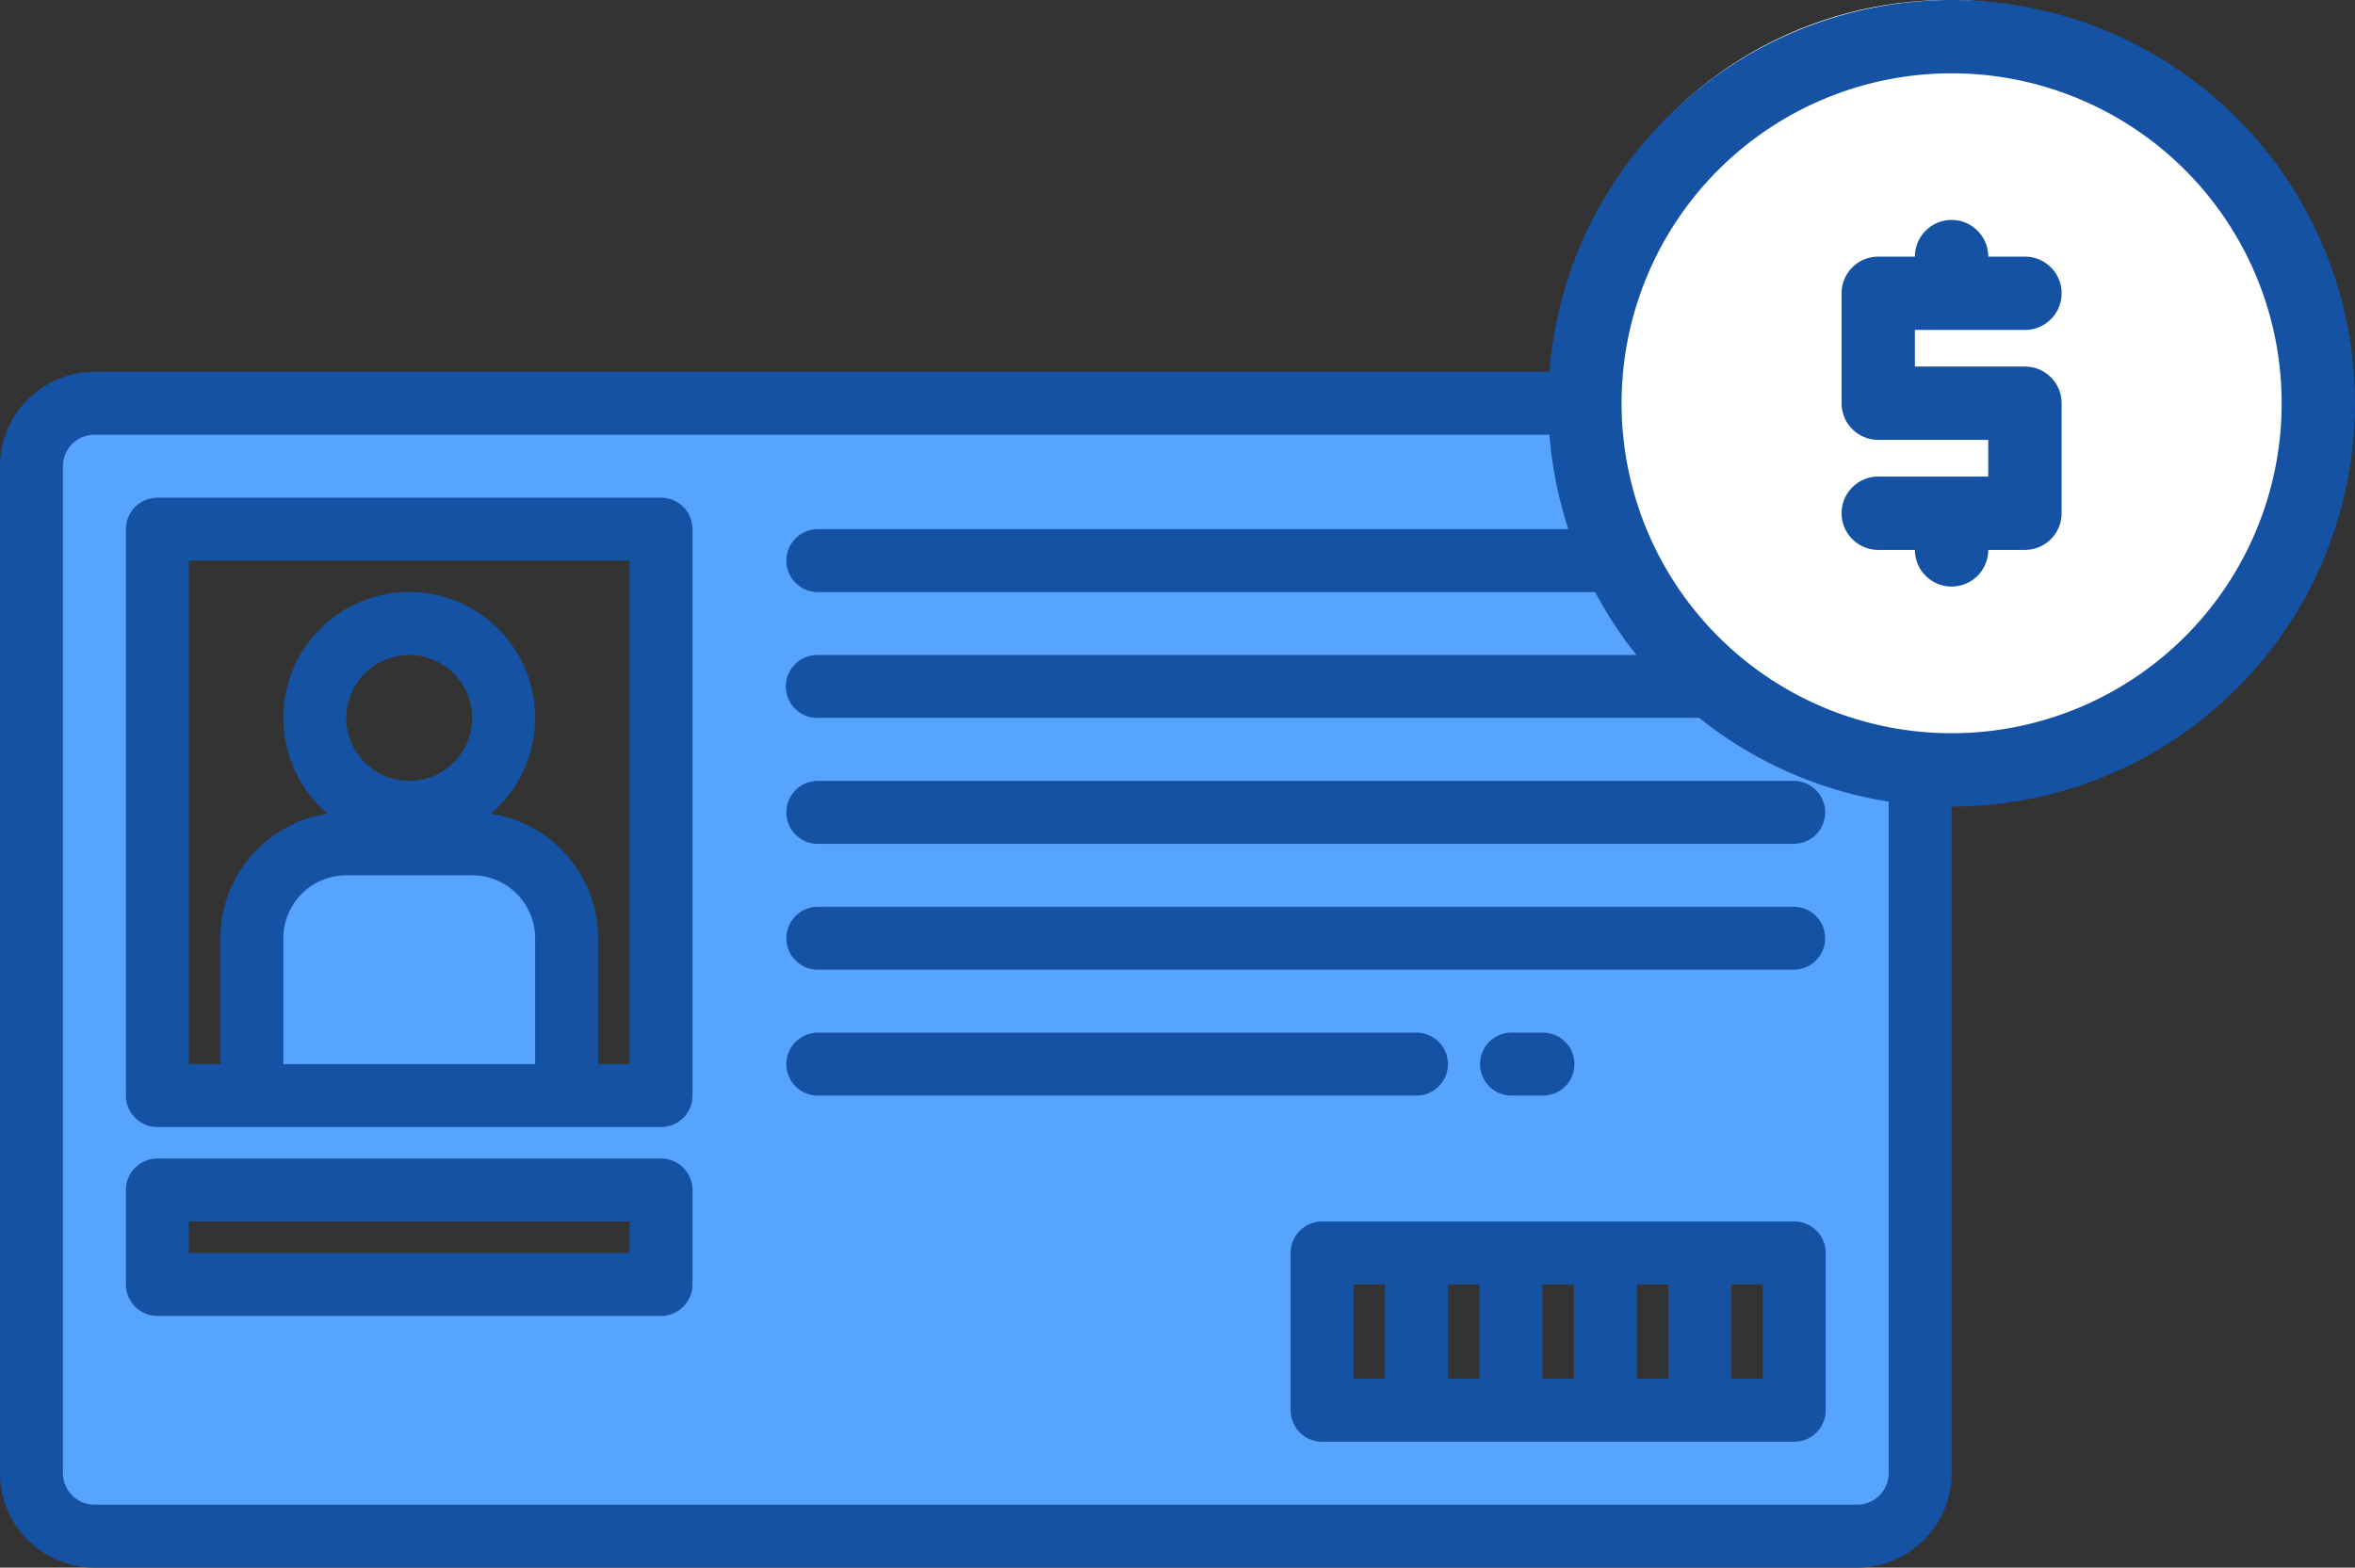
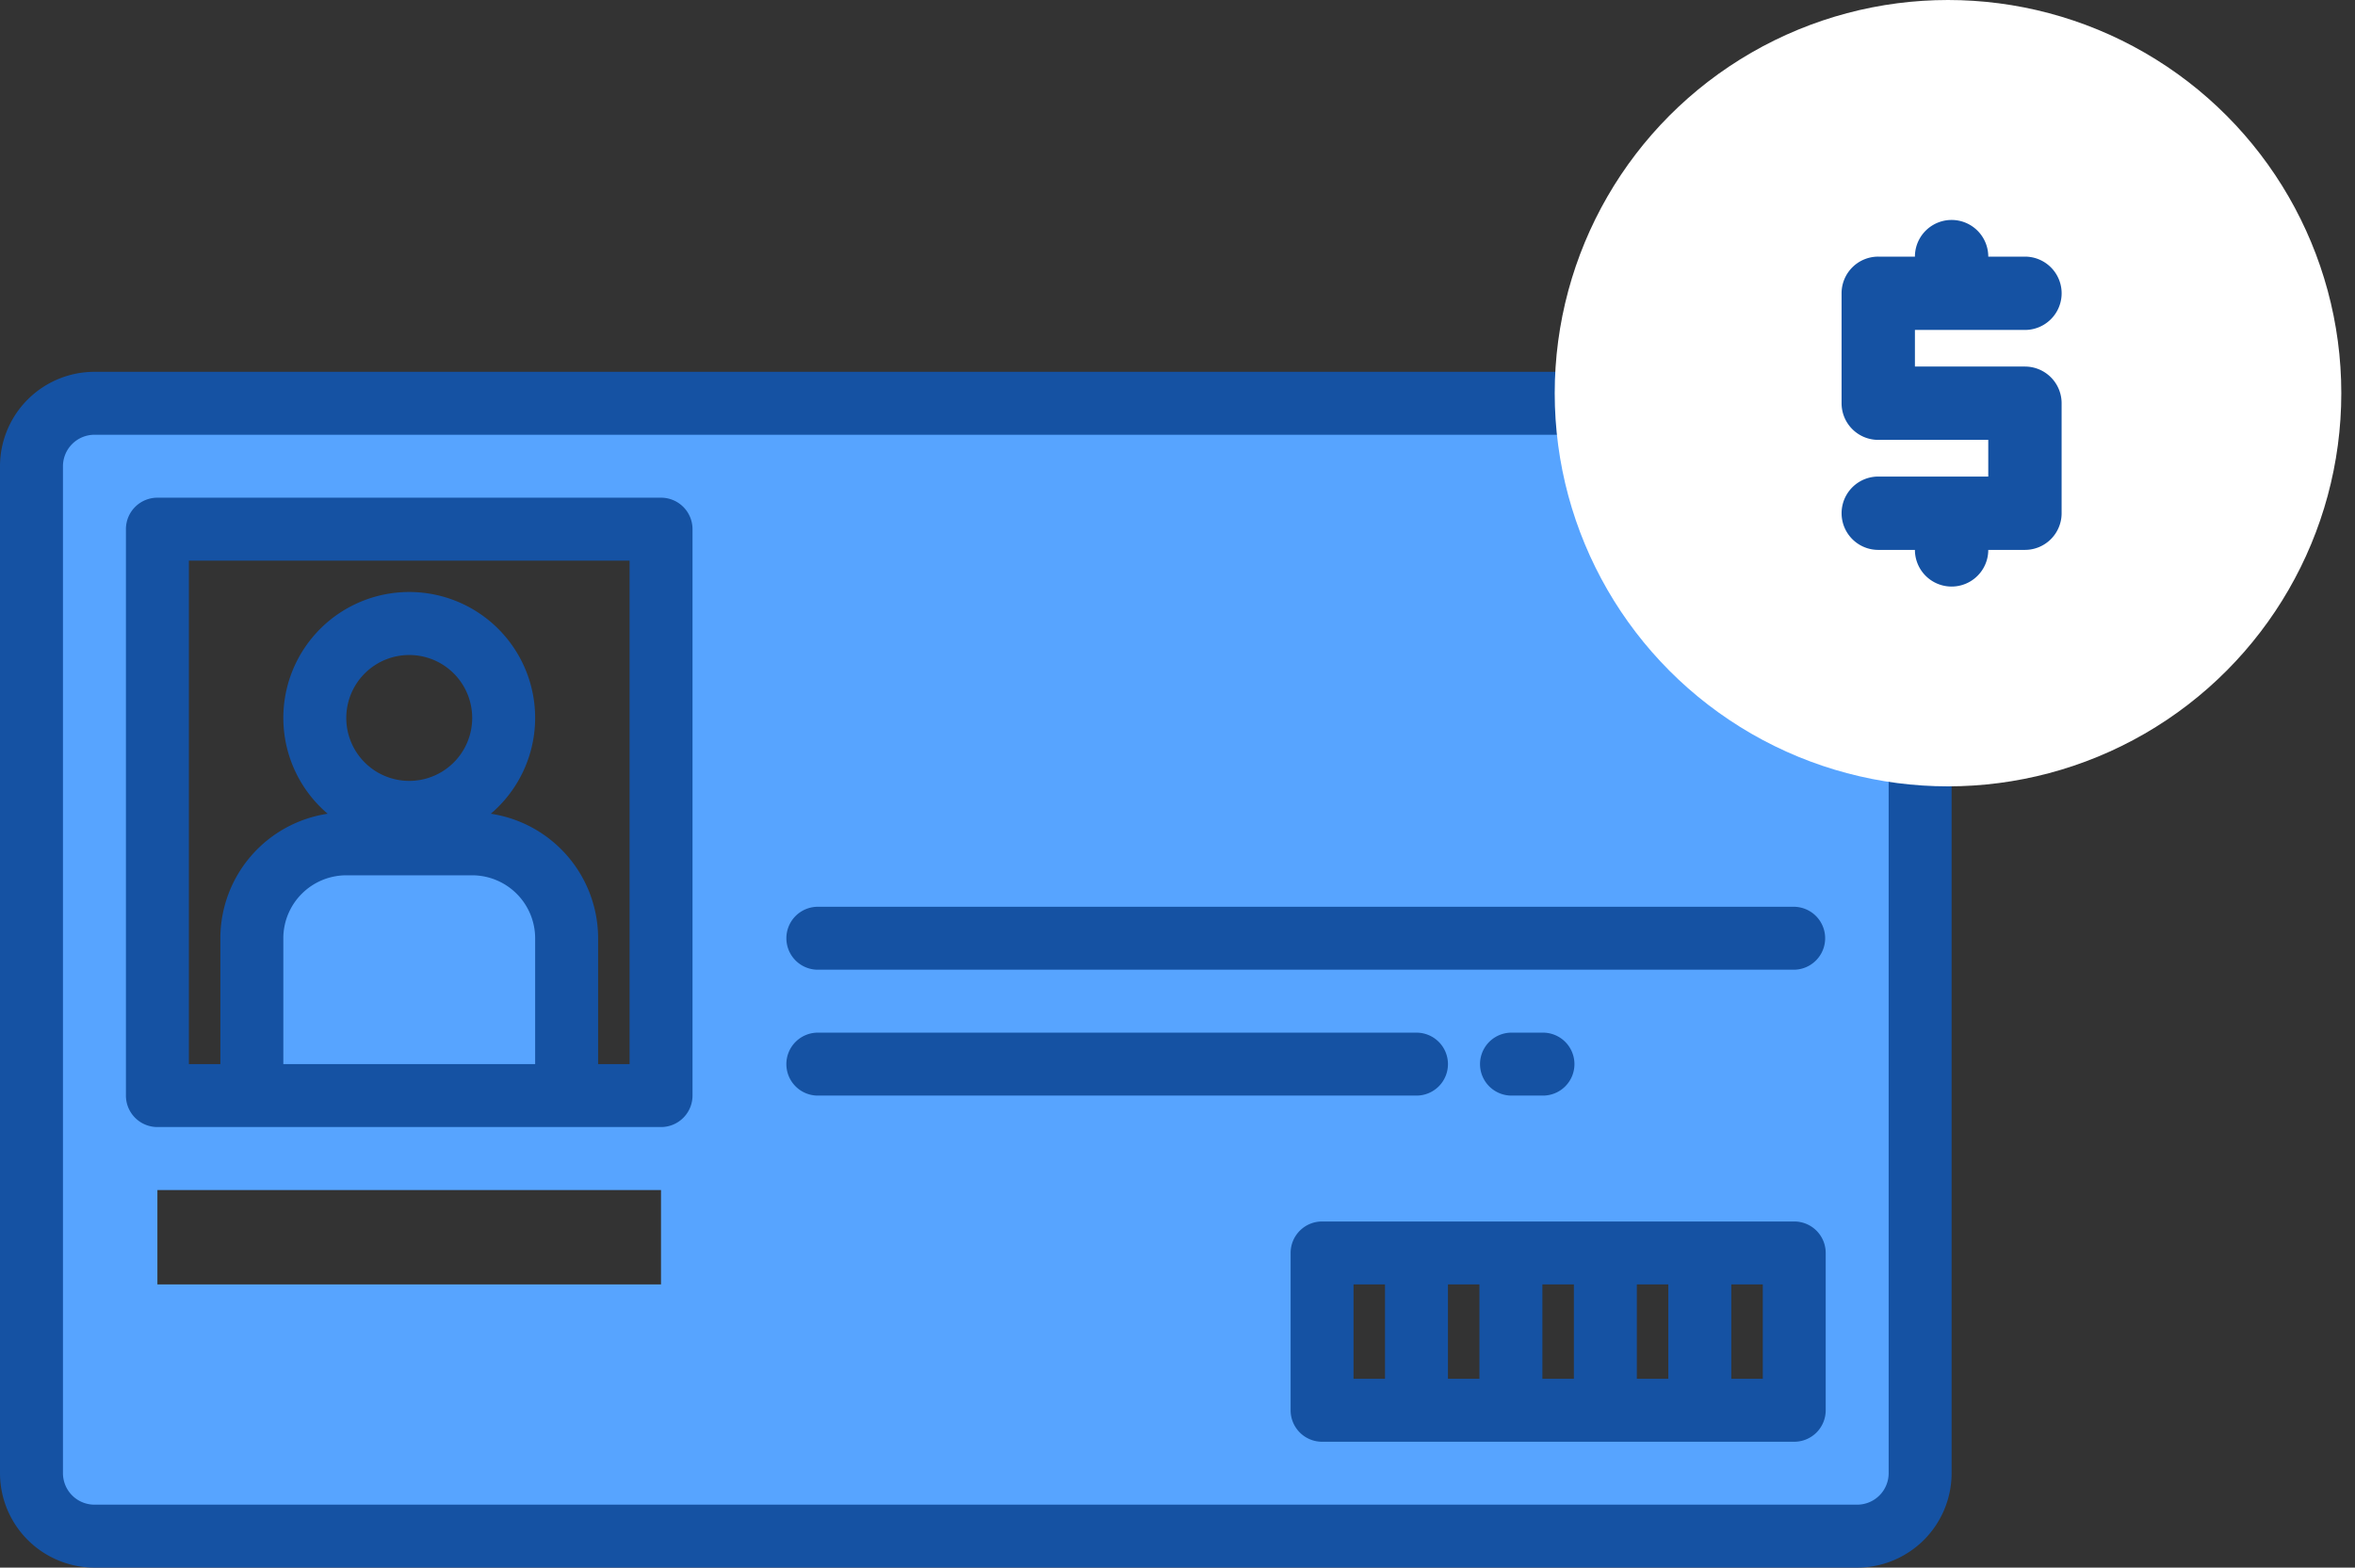
<svg xmlns="http://www.w3.org/2000/svg" width="235.928" height="157.089" viewBox="0 0 235.928 157.089">
  <rect x="0" y="0" width="235.928" height="157.089" fill="#333333" stroke="none" />
  <g id="Group_608" data-name="Group 608" transform="translate(-349.959 -3586.015)">
    <g id="Group_340" data-name="Group 340" transform="translate(353.112 3626.427)">
      <path id="Path_3573" data-name="Path 3573" d="M1592.609,67.878H1416.014a6.307,6.307,0,0,0-6.307,6.307V175.094a6.307,6.307,0,0,0,6.307,6.307h176.594a6.307,6.307,0,0,0,6.307-6.307V74.185A6.307,6.307,0,0,0,1592.609,67.878Zm-119.833,88.3h-50.454v-9.461h50.454Zm0-18.922h-9.457V121.486a9.469,9.469,0,0,0-9.461-9.461h-12.614a9.464,9.464,0,0,0-9.461,9.461v15.768h-9.46V80.492h50.454ZM1586.3,168.787H1539V153.022h47.3Z" transform="translate(-1409.707 -67.878)" fill="#57a4ff" />
      <path id="Path_3574" data-name="Path 3574" d="M1438.8,81.919h-12.614a9.464,9.464,0,0,0-9.461,9.461v15.768h31.536V91.38A9.468,9.468,0,0,0,1438.8,81.919Z" transform="translate(-1394.653 -37.772)" fill="#57a4ff" />
      <path id="Path_3575" data-name="Path 3575" d="M1448.264,91.38v15.768h-31.536V91.38a9.464,9.464,0,0,1,9.461-9.461H1438.8A9.468,9.468,0,0,1,1448.264,91.38Z" transform="translate(-1394.653 -37.772)" fill="#57a4ff" />
    </g>
    <g id="Group_342" data-name="Group 342" transform="translate(349.959 3623.274)">
      <path id="Path_3587" data-name="Path 3587" d="M1594.76,66.875H1418.165a9.475,9.475,0,0,0-9.461,9.461V177.244a9.475,9.475,0,0,0,9.461,9.461H1594.76a9.473,9.473,0,0,0,9.46-9.461V76.336A9.473,9.473,0,0,0,1594.76,66.875Zm3.153,110.369a3.157,3.157,0,0,1-3.153,3.154H1418.165a3.158,3.158,0,0,1-3.154-3.154V76.336a3.16,3.16,0,0,1,3.154-3.154H1594.76a3.159,3.159,0,0,1,3.153,3.154Z" transform="translate(-1408.704 -66.875)" fill="#1552a3" />
      <path id="Path_3588" data-name="Path 3588" d="M1466.324,70.887H1415.87a3.154,3.154,0,0,0-3.154,3.154V130.8a3.154,3.154,0,0,0,3.154,3.154h50.454a3.154,3.154,0,0,0,3.154-3.154V74.041A3.154,3.154,0,0,0,1466.324,70.887Zm-12.611,56.762h-25.228V115.034a6.317,6.317,0,0,1,6.307-6.307h12.614a6.318,6.318,0,0,1,6.307,6.307Zm-18.921-34.69a6.307,6.307,0,1,1,6.307,6.307A6.306,6.306,0,0,1,1434.792,92.959Zm28.382,34.69h-3.153V115.034a12.636,12.636,0,0,0-10.75-12.476,12.613,12.613,0,1,0-16.344,0,12.631,12.631,0,0,0-10.75,12.476v12.614h-3.153V77.194h44.15Z" transform="translate(-1400.101 -58.273)" fill="#1552a3" />
      <path id="Path_3589" data-name="Path 3589" d="M1500.281,93.955h-47.3a3.153,3.153,0,0,0-3.153,3.154v15.765a3.153,3.153,0,0,0,3.153,3.154h47.3a3.153,3.153,0,0,0,3.153-3.154V97.109A3.153,3.153,0,0,0,1500.281,93.955Zm-25.229,6.307h3.154v9.458h-3.154Zm-6.307,9.458h-3.154v-9.458h3.154Zm15.769-9.458h3.153v9.458h-3.153Zm-28.383,0h3.154v9.458h-3.154Zm41,9.458h-3.154v-9.458h3.154Z" transform="translate(-1320.532 -8.811)" fill="#1552a3" />
-       <path id="Path_3590" data-name="Path 3590" d="M1534.69,71.89h-97.758a3.154,3.154,0,1,0,0,6.307h97.758a3.154,3.154,0,0,0,0-6.307Z" transform="translate(-1354.941 -56.122)" fill="#1552a3" />
-       <path id="Path_3591" data-name="Path 3591" d="M1534.69,75.9h-97.758a3.152,3.152,0,1,0,0,6.3h97.758a3.152,3.152,0,1,0,0-6.3Z" transform="translate(-1354.941 -47.52)" fill="#1552a3" />
-       <path id="Path_3592" data-name="Path 3592" d="M1534.69,79.913h-97.758a3.154,3.154,0,1,0,0,6.307h97.758a3.154,3.154,0,0,0,0-6.307Z" transform="translate(-1354.941 -38.919)" fill="#1552a3" />
      <path id="Path_3593" data-name="Path 3593" d="M1534.69,83.925h-97.758a3.154,3.154,0,1,0,0,6.307h97.758a3.154,3.154,0,0,0,0-6.307Z" transform="translate(-1354.941 -30.317)" fill="#1552a3" />
      <path id="Path_3594" data-name="Path 3594" d="M1500,91.091a3.153,3.153,0,0,0-3.153-3.154h-59.916a3.154,3.154,0,1,0,0,6.307h59.916A3.153,3.153,0,0,0,1500,91.091Z" transform="translate(-1354.941 -21.715)" fill="#1552a3" />
      <path id="Path_3595" data-name="Path 3595" d="M1462.15,94.244a3.154,3.154,0,1,0,0-6.307H1459a3.154,3.154,0,0,0,0,6.307Z" transform="translate(-1307.63 -21.715)" fill="#1552a3" />
-       <path id="Path_3596" data-name="Path 3596" d="M1466.324,91.949H1415.87a3.154,3.154,0,0,0-3.154,3.154v9.461a3.154,3.154,0,0,0,3.154,3.154h50.454a3.154,3.154,0,0,0,3.154-3.154V95.1A3.154,3.154,0,0,0,1466.324,91.949Zm-3.15,9.461h-44.15V98.256h44.15Z" transform="translate(-1400.101 -13.112)" fill="#1552a3" />
    </g>
    <g id="Group_343" data-name="Group 343" transform="translate(505.063 3586.015)">
      <ellipse id="Ellipse_56" data-name="Ellipse 56" cx="39.401" cy="39.4" rx="39.401" ry="39.4" transform="translate(0.65)" fill="#fff" />
-       <path id="Path_3597" data-name="Path 3597" d="M1538.859,95.437a40.412,40.412,0,1,0-40.412,40.412A40.412,40.412,0,0,0,1538.859,95.437ZM1498.447,128.5a33.064,33.064,0,1,1,33.065-33.064A33.063,33.063,0,0,1,1498.447,128.5Z" transform="translate(-1458.035 -55.025)" fill="#1552a3" />
      <path id="Path_3598" data-name="Path 3598" d="M1485.754,73.056a3.674,3.674,0,0,0,0-7.348h-3.676a3.674,3.674,0,0,0-7.348,0h-3.672a3.674,3.674,0,0,0-3.676,3.676V80.4a3.674,3.674,0,0,0,3.676,3.672h11.02v3.676h-11.02a3.674,3.674,0,1,0,0,7.348h3.672a3.674,3.674,0,0,0,7.348,0h3.676a3.673,3.673,0,0,0,3.672-3.676V80.4a3.675,3.675,0,0,0-3.672-3.676H1474.73V73.056Z" transform="translate(-1437.994 -39.992)" fill="#1552a3" />
    </g>
  </g>
</svg>